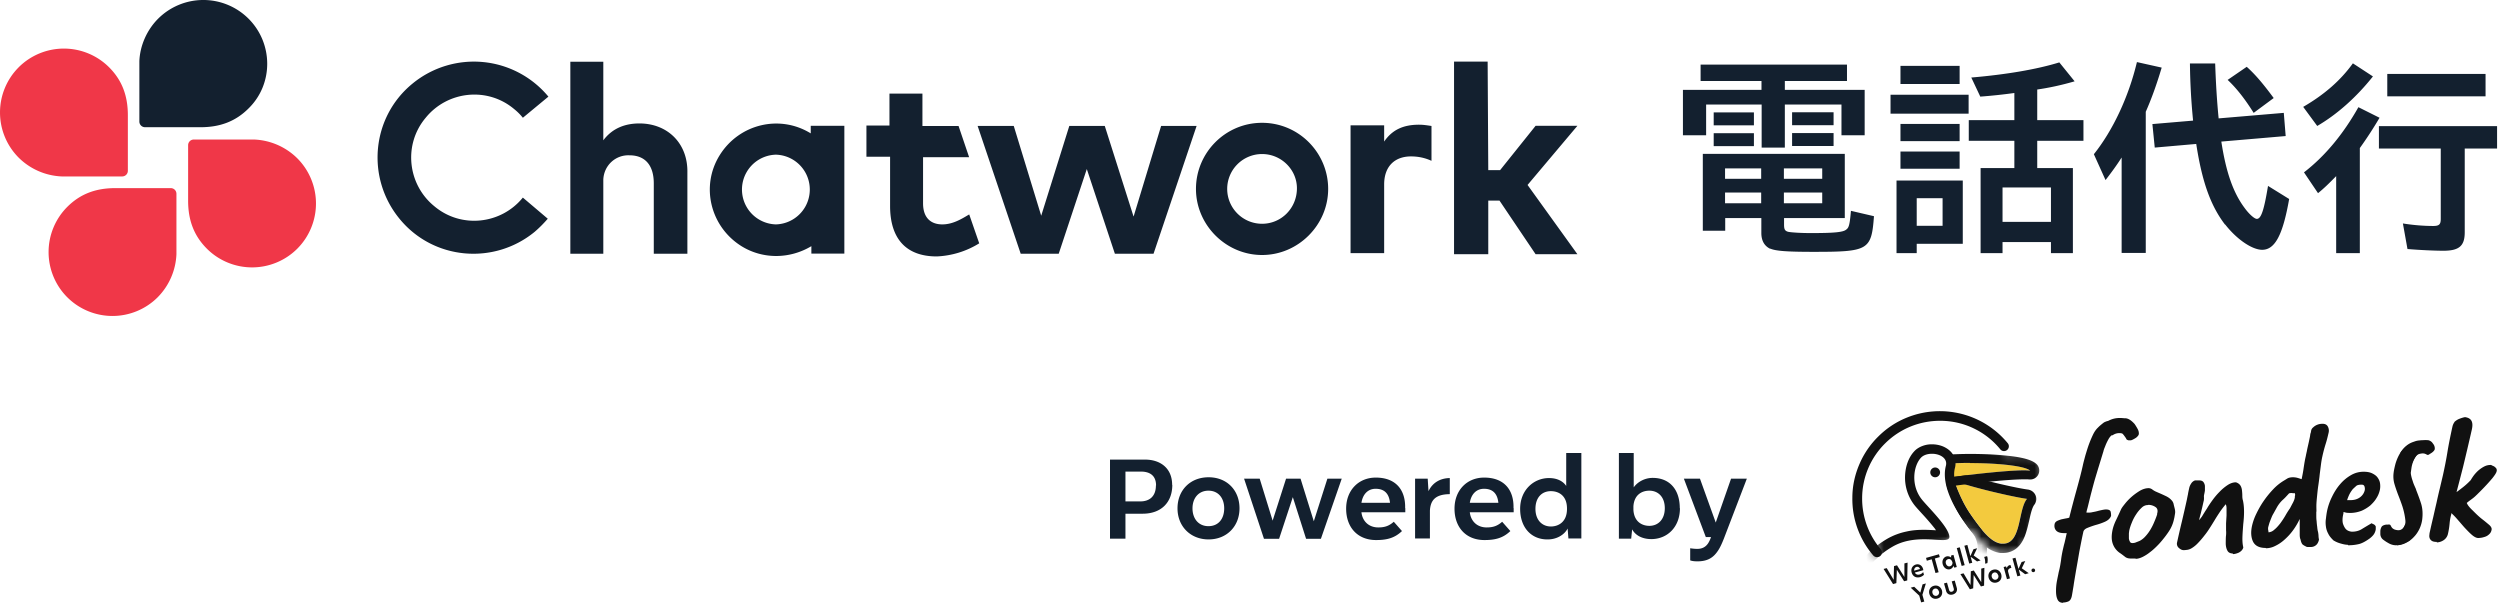
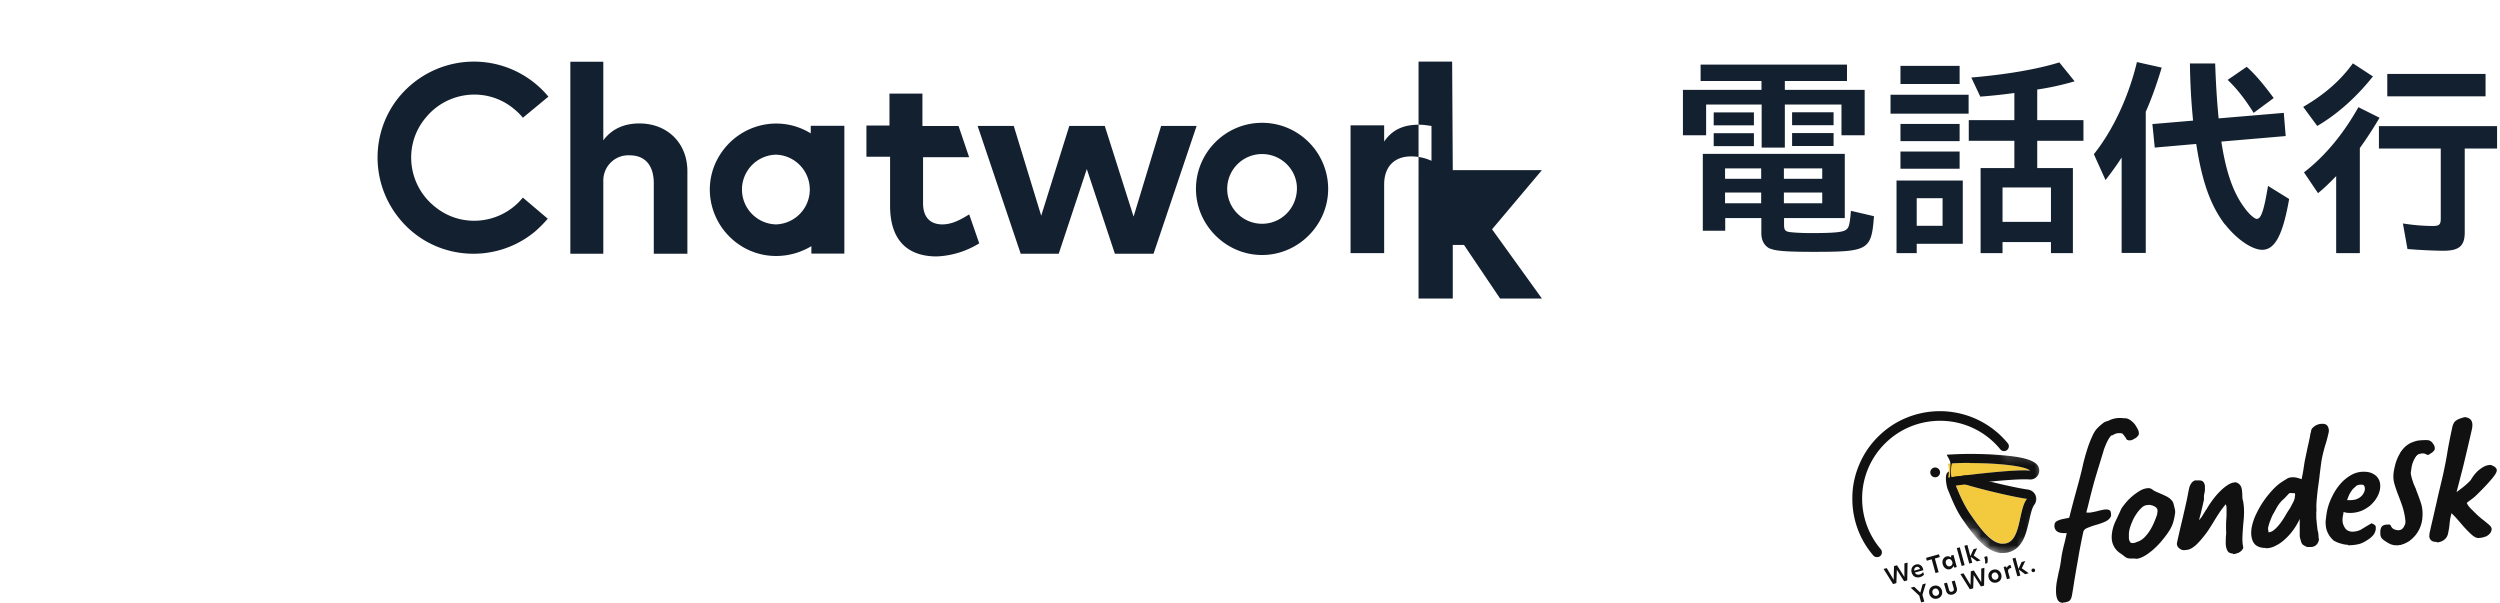
<svg xmlns="http://www.w3.org/2000/svg" width="282" height="68" fill="none">
-   <path d="M132.236 54.69c0 1.975-1.245 3.256-3.345 3.256h-1.94v2.812h-1.743v-8.915h3.968c1.654 0 3.042.925 3.042 2.847h.018Zm-1.833.071c0-1.157-.747-1.566-1.708-1.566h-1.744v3.363h1.691c.996 0 1.744-.551 1.744-1.797h.017Zm2.42 2.58c0-2.028 1.424-3.505 3.506-3.505s3.487 1.477 3.487 3.505c0 2.029-1.441 3.506-3.487 3.506-2.047 0-3.506-1.477-3.506-3.506Zm5.267 0c0-1.174-.676-1.993-1.779-1.993-1.103 0-1.797.837-1.797 1.993 0 1.157.676 2.011 1.797 2.011s1.779-.819 1.779-2.01Zm13.257-3.345-2.349 6.78h-1.672l-1.495-4.698-1.548 4.697h-1.708l-2.242-6.779h1.761l1.459 4.733 1.513-4.733h1.637l1.494 4.804 1.531-4.804h1.619Zm7.171 3.31v.48h-4.947c.107.979.801 1.709 1.904 1.709.765 0 1.246-.196 1.744-.641l.925 1.05c-.8.765-1.655 1.014-2.918 1.014-2.117 0-3.381-1.46-3.381-3.541 0-2.082 1.406-3.505 3.345-3.505 2.207 0 3.364 1.334 3.31 3.452l.018-.018Zm-4.947-.587h3.221c-.107-1.05-.641-1.584-1.619-1.584-.89 0-1.459.64-1.602 1.584Zm9.965-2.776v1.797c-1.619.018-2.171.676-2.242 1.85v3.15h-1.673v-6.744h1.424l.089 1.406c.462-.96 1.316-1.459 2.402-1.477v.018Zm7.206 3.363v.48h-4.947c.107.979.801 1.709 1.904 1.709.765 0 1.246-.196 1.744-.641l.925 1.05c-.8.765-1.654 1.014-2.918 1.014-2.117 0-3.381-1.46-3.381-3.541 0-2.082 1.406-3.505 3.346-3.505 2.206 0 3.363 1.334 3.309 3.452l.018-.018Zm-4.947-.587h3.221c-.107-1.05-.641-1.584-1.619-1.584-.89 0-1.459.64-1.602 1.584Zm12.581-5.623v9.644h-1.459l-.089-1.121c-.356.694-1.228 1.245-2.296 1.228-1.797 0-3.06-1.335-3.06-3.452 0-2.118 1.53-3.47 3.256-3.47.925 0 1.584.356 1.94.89v-3.72h1.708Zm-1.62 6.334v-.106c-.017-1.46-.978-1.922-1.814-1.922-1.033 0-1.744.73-1.744 1.993 0 1.263.747 1.993 1.744 1.993.818 0 1.797-.48 1.814-1.94v-.018Zm12.741-.106c0 2.117-1.406 3.47-3.203 3.487-1.103 0-1.85-.462-2.188-1.103l-.107 1.05h-1.388v-9.662h1.672v3.879c.41-.587 1.228-1.086 2.189-1.068 1.833.018 3.007 1.281 3.007 3.417h.018Zm-1.708 0c0-1.264-.747-1.976-1.744-1.976-.801 0-1.708.427-1.797 1.762v.391c.071 1.37.996 1.815 1.797 1.815.997 0 1.744-.73 1.744-1.992Zm9.253-3.328-2.598 6.78c-.178.444-.392.96-.676 1.37-.499.747-1.139 1.174-2.296 1.174-.302 0-.551-.018-.818-.107v-1.37c.32.053.605.071.8.071.57 0 .997-.231 1.282-.73a3.15 3.15 0 0 0 .266-.604h-.587l-2.473-6.584h1.815l1.779 4.947 1.726-4.947h1.78ZM28.034 2.108a7.217 7.217 0 0 0-10.196 0c-1.263 1.264-2.046 3.025-2.117 4.787v6.815c0 .356.284.64.64.64h6.264c2.17 0 3.932-.64 5.41-2.117 2.81-2.74 2.81-7.313 0-10.125Z" fill="#13202F" />
-   <path d="M2.109 7.59a7.217 7.217 0 0 0 0 10.195 7.336 7.336 0 0 0 4.857 2.118h6.815a.638.638 0 0 0 .641-.64v-6.264c0-2.171-.64-3.933-2.117-5.41a7.217 7.217 0 0 0-10.196 0ZM7.59 33.533a7.217 7.217 0 0 0 10.195 0 7.336 7.336 0 0 0 2.117-4.858V21.86a.638.638 0 0 0-.64-.64h-6.264c-2.17 0-3.932.64-5.409 2.117a7.217 7.217 0 0 0 0 10.196Zm25.943-5.481a7.217 7.217 0 0 0 0-10.196 7.337 7.337 0 0 0-4.858-2.117H21.86a.638.638 0 0 0-.64.64v6.264c0 2.17.64 3.932 2.117 5.41a7.217 7.217 0 0 0 10.196 0Z" fill="#F03748" />
-   <path d="M109.317 24.192c-.836.498-1.832 1.12-3.025 1.12-1.192 0-2.171-.64-2.171-2.384v-5.196h5.196l-1.192-3.523h-4.075v-3.648h-3.719v3.595h-2.598v3.523h2.669v5.552c0 3.647 1.762 5.694 5.268 5.694a9.863 9.863 0 0 0 4.786-1.477l-1.121-3.239-.018-.017Zm18.56.213 3.096-10.196h4.003l-4.857 14.413h-4.36l-3.167-9.555-3.168 9.555h-4.288l-4.858-14.413h4.075l3.096 10.125 3.168-10.125h4.003l3.239 10.196h.018Zm40-5.214h1.335l4.004-5h4.715l-5.623 6.673 5.623 7.811h-4.715l-4.075-6.05h-1.264v6.05h-3.861V6.95h3.79l.071 12.225v.017Zm-95.749-5.267c-1.548 0-3.025.498-4.075 1.904V6.967h-3.719v21.655h3.719v-8.363c.071-1.62 1.406-2.812 2.954-2.74 1.761 0 2.74 1.12 2.74 3.167v7.936h3.79v-9.146c.071-3.31-2.242-5.552-5.41-5.552Zm19.324.286v.835c-3.523-2.17-8.078-1.05-10.267 2.456-2.189 3.505-1.05 8.078 2.456 10.267 2.384 1.477 5.409 1.477 7.882 0v.837h3.72V14.19h-3.79v.018ZM87.52 25.312a3.934 3.934 0 0 1 0-7.865 3.934 3.934 0 0 1 0 7.865Zm73.952-11.103c-.499-.072-.908-.143-1.406-.143-1.762 0-3.025.57-3.933 1.904v-1.833h-3.79v14.414h3.79v-7.74c0-2.118 1.264-3.168 3.025-3.168.765 0 1.548.142 2.314.498V14.21Zm-19.111-.356c-4.146 0-7.456 3.38-7.456 7.456 0 4.075 3.381 7.455 7.456 7.455 4.075 0 7.456-3.38 7.456-7.455s-3.31-7.456-7.456-7.456Zm0 11.388a3.934 3.934 0 0 1-3.933-3.932 3.934 3.934 0 0 1 3.933-3.933c2.171 0 3.932 1.762 3.932 3.862 0 2.242-1.761 4.003-3.932 4.003Zm-83.383-2.954c-2.456 3.025-6.957 3.523-9.982.979-3.025-2.456-3.524-6.958-.979-9.983 2.456-3.025 6.957-3.523 9.982-.978.356.284.712.64.98.978L61.86 10.9a10.912 10.912 0 0 0-15.32-1.477c-4.645 3.79-5.268 10.623-1.478 15.25 3.79 4.644 10.623 5.266 15.25 1.476.498-.427.978-.907 1.476-1.477l-2.81-2.384Zm139.718-10.498h-6.245v3.47h-2.616v-5.125h8.861v-.997h-6.868v-1.85h16.513v1.85h-7.011v.997h9.004v5.124h-2.616v-3.47h-6.388v4.858h-2.616V11.79h-.018Zm.997 16.281c-.676-.32-1.014-.925-1.014-1.797V24.6h-4.075v1.424h-2.527v-8.666h16.015V24.6h-6.851v.73c0 .534.089.712.463.818.338.071 1.387.143 2.544.143 2.616 0 3.648-.09 4.004-.392.284-.213.391-.445.534-2.117l2.597.605c-.284 3.843-.622 4.021-6.85 4.021-2.865 0-4.271-.089-4.858-.374l.018.036Zm-6.388-15.392h4.537v1.46h-4.537v-1.46Zm0 2.349h4.537v1.46h-4.537v-1.46Zm5.356 5.143v-1.175h-4.075v1.174h4.075Zm0 2.758v-1.21h-4.075v1.21h4.075Zm6.886-2.759v-1.174h-4.324v1.174h4.324Zm0 2.759v-1.21h-4.324v1.21h4.324Zm-3.399-10.268h4.68v1.46h-4.68v-1.46Zm0 2.35h4.68v1.458h-4.68V15.01Zm11.104-4.325h8.808v2.136h-8.808v-2.136Zm.676 9.68h7.474v7.136h-5.196v1.05h-2.278v-8.186Zm.445-12.936h6.673v2.047h-6.673V7.429Zm0 6.548h6.673v1.94h-6.673v-1.94Zm0 3.114h6.673v1.94h-6.673v-1.94Zm4.751 8.381v-3.114h-2.918v3.114h2.918Zm4.288-6.512h3.808v-3.08h-5.142v-2.33h5.142v-3.06a62.297 62.297 0 0 1-3.843.409l-1.015-2.153c3.951-.338 7.403-.925 9.93-1.708l1.726 2.135c-1.531.445-2.883.73-4.218.925v3.452h5.214v2.331H229.8v3.079h4.022v9.59h-2.474v-1.245h-5.462v1.246h-2.474V18.96Zm7.936 6.067v-3.879h-5.462v3.88h5.462Zm7.972-7.26c-.552.872-1.157 1.69-1.815 2.545l-1.317-2.918c2.135-2.67 3.915-6.442 4.858-10.392l2.793.623c-.622 2.082-1.192 3.612-1.797 4.982v15.926h-2.722V17.749v.018Zm11.673 7.58c-1.62-2.117-2.598-4.804-3.257-9.11l-4.68.41-.266-2.652 4.59-.391a73.102 73.102 0 0 1-.355-6.442h2.847c.071 2.118.195 4.217.391 6.192l7.349-.622.213 2.615-7.259.623c.533 3.47 1.334 5.748 2.615 7.474.516.711 1.121 1.245 1.388 1.245.481 0 .801-.925 1.264-3.719l2.384 1.477c-.712 4.057-1.602 5.73-3.043 5.73-1.139 0-2.882-1.192-4.181-2.865v.036Zm.284-16.334 2.153-1.477c.979.872 1.887 1.957 3.043 3.523l-2.26 1.673c-.925-1.477-1.886-2.74-2.936-3.72Zm8.524 3.043c2.42-1.406 4.217-2.99 5.605-4.912l2.26 1.477c-1.851 2.331-4.022 4.27-6.282 5.588l-1.583-2.153Zm3.719 7.811c-.854.872-1.388 1.388-2.047 1.922l-1.583-2.349c2.331-1.797 4.395-4.253 6.139-7.349l2.384 1.192a44.51 44.51 0 0 1-2.224 3.417v11.85h-2.669v-8.683Zm8.043 8.22-.516-2.882c1.192.196 2.42.285 3.416.285.676 0 .854-.178.854-.8v-7.937h-6.975v-2.527h13.328v2.527h-3.648v9.449c0 1.53-.623 2.082-2.402 2.082-.89 0-2.616-.072-4.075-.196h.018Zm-2.278-19.75h11.086v2.526h-11.086V8.337Z" fill="#13202F" />
+   <path d="M109.317 24.192c-.836.498-1.832 1.12-3.025 1.12-1.192 0-2.171-.64-2.171-2.384v-5.196h5.196l-1.192-3.523h-4.075v-3.648h-3.719v3.595h-2.598v3.523h2.669v5.552c0 3.647 1.762 5.694 5.268 5.694a9.863 9.863 0 0 0 4.786-1.477l-1.121-3.239-.018-.017Zm18.56.213 3.096-10.196h4.003l-4.857 14.413h-4.36l-3.167-9.555-3.168 9.555h-4.288l-4.858-14.413h4.075l3.096 10.125 3.168-10.125h4.003l3.239 10.196h.018Zm40-5.214h1.335h4.715l-5.623 6.673 5.623 7.811h-4.715l-4.075-6.05h-1.264v6.05h-3.861V6.95h3.79l.071 12.225v.017Zm-95.749-5.267c-1.548 0-3.025.498-4.075 1.904V6.967h-3.719v21.655h3.719v-8.363c.071-1.62 1.406-2.812 2.954-2.74 1.761 0 2.74 1.12 2.74 3.167v7.936h3.79v-9.146c.071-3.31-2.242-5.552-5.41-5.552Zm19.324.286v.835c-3.523-2.17-8.078-1.05-10.267 2.456-2.189 3.505-1.05 8.078 2.456 10.267 2.384 1.477 5.409 1.477 7.882 0v.837h3.72V14.19h-3.79v.018ZM87.52 25.312a3.934 3.934 0 0 1 0-7.865 3.934 3.934 0 0 1 0 7.865Zm73.952-11.103c-.499-.072-.908-.143-1.406-.143-1.762 0-3.025.57-3.933 1.904v-1.833h-3.79v14.414h3.79v-7.74c0-2.118 1.264-3.168 3.025-3.168.765 0 1.548.142 2.314.498V14.21Zm-19.111-.356c-4.146 0-7.456 3.38-7.456 7.456 0 4.075 3.381 7.455 7.456 7.455 4.075 0 7.456-3.38 7.456-7.455s-3.31-7.456-7.456-7.456Zm0 11.388a3.934 3.934 0 0 1-3.933-3.932 3.934 3.934 0 0 1 3.933-3.933c2.171 0 3.932 1.762 3.932 3.862 0 2.242-1.761 4.003-3.932 4.003Zm-83.383-2.954c-2.456 3.025-6.957 3.523-9.982.979-3.025-2.456-3.524-6.958-.979-9.983 2.456-3.025 6.957-3.523 9.982-.978.356.284.712.64.98.978L61.86 10.9a10.912 10.912 0 0 0-15.32-1.477c-4.645 3.79-5.268 10.623-1.478 15.25 3.79 4.644 10.623 5.266 15.25 1.476.498-.427.978-.907 1.476-1.477l-2.81-2.384Zm139.718-10.498h-6.245v3.47h-2.616v-5.125h8.861v-.997h-6.868v-1.85h16.513v1.85h-7.011v.997h9.004v5.124h-2.616v-3.47h-6.388v4.858h-2.616V11.79h-.018Zm.997 16.281c-.676-.32-1.014-.925-1.014-1.797V24.6h-4.075v1.424h-2.527v-8.666h16.015V24.6h-6.851v.73c0 .534.089.712.463.818.338.071 1.387.143 2.544.143 2.616 0 3.648-.09 4.004-.392.284-.213.391-.445.534-2.117l2.597.605c-.284 3.843-.622 4.021-6.85 4.021-2.865 0-4.271-.089-4.858-.374l.018.036Zm-6.388-15.392h4.537v1.46h-4.537v-1.46Zm0 2.349h4.537v1.46h-4.537v-1.46Zm5.356 5.143v-1.175h-4.075v1.174h4.075Zm0 2.758v-1.21h-4.075v1.21h4.075Zm6.886-2.759v-1.174h-4.324v1.174h4.324Zm0 2.759v-1.21h-4.324v1.21h4.324Zm-3.399-10.268h4.68v1.46h-4.68v-1.46Zm0 2.35h4.68v1.458h-4.68V15.01Zm11.104-4.325h8.808v2.136h-8.808v-2.136Zm.676 9.68h7.474v7.136h-5.196v1.05h-2.278v-8.186Zm.445-12.936h6.673v2.047h-6.673V7.429Zm0 6.548h6.673v1.94h-6.673v-1.94Zm0 3.114h6.673v1.94h-6.673v-1.94Zm4.751 8.381v-3.114h-2.918v3.114h2.918Zm4.288-6.512h3.808v-3.08h-5.142v-2.33h5.142v-3.06a62.297 62.297 0 0 1-3.843.409l-1.015-2.153c3.951-.338 7.403-.925 9.93-1.708l1.726 2.135c-1.531.445-2.883.73-4.218.925v3.452h5.214v2.331H229.8v3.079h4.022v9.59h-2.474v-1.245h-5.462v1.246h-2.474V18.96Zm7.936 6.067v-3.879h-5.462v3.88h5.462Zm7.972-7.26c-.552.872-1.157 1.69-1.815 2.545l-1.317-2.918c2.135-2.67 3.915-6.442 4.858-10.392l2.793.623c-.622 2.082-1.192 3.612-1.797 4.982v15.926h-2.722V17.749v.018Zm11.673 7.58c-1.62-2.117-2.598-4.804-3.257-9.11l-4.68.41-.266-2.652 4.59-.391a73.102 73.102 0 0 1-.355-6.442h2.847c.071 2.118.195 4.217.391 6.192l7.349-.622.213 2.615-7.259.623c.533 3.47 1.334 5.748 2.615 7.474.516.711 1.121 1.245 1.388 1.245.481 0 .801-.925 1.264-3.719l2.384 1.477c-.712 4.057-1.602 5.73-3.043 5.73-1.139 0-2.882-1.192-4.181-2.865v.036Zm.284-16.334 2.153-1.477c.979.872 1.887 1.957 3.043 3.523l-2.26 1.673c-.925-1.477-1.886-2.74-2.936-3.72Zm8.524 3.043c2.42-1.406 4.217-2.99 5.605-4.912l2.26 1.477c-1.851 2.331-4.022 4.27-6.282 5.588l-1.583-2.153Zm3.719 7.811c-.854.872-1.388 1.388-2.047 1.922l-1.583-2.349c2.331-1.797 4.395-4.253 6.139-7.349l2.384 1.192a44.51 44.51 0 0 1-2.224 3.417v11.85h-2.669v-8.683Zm8.043 8.22-.516-2.882c1.192.196 2.42.285 3.416.285.676 0 .854-.178.854-.8v-7.937h-6.975v-2.527h13.328v2.527h-3.648v9.449c0 1.53-.623 2.082-2.402 2.082-.89 0-2.616-.072-4.075-.196h.018Zm-2.278-19.75h11.086v2.526h-11.086V8.337Z" fill="#13202F" />
  <path d="M232.736 68c-.338 0-.569-.142-.676-.445-.107-.25-.142-.57-.142-.925 0-.356.035-.73.106-1.103.072-.374.143-.694.196-.98l.071-.284c.089-.374.143-.747.196-1.085.036-.356.107-.712.178-1.068.071-.285.125-.57.214-.872.071-.302.142-.605.195-.872l.054-.231h-.303c-.409 0-.712-.089-.89-.285-.177-.196-.231-.445-.177-.73.035-.16.124-.266.284-.355.143-.071.303-.125.463-.178.16-.036.338-.071.516-.107.142-.018.285-.053.391-.089a121.4 121.4 0 0 1 .854-3.238c.285-1.032.517-1.922.677-2.652.071-.338.178-.711.284-1.12.125-.41.249-.837.392-1.228.142-.392.302-.766.462-1.104.161-.338.339-.587.517-.765l.106-.107c.16-.16.338-.302.516-.444.196-.16.427-.232.694-.232a.65.65 0 0 1 .285.09c.089.053.196.106.285.177a.719.719 0 0 1 .231.231c.071.107.089.196.071.285a1.365 1.365 0 0 1-.124.356 1.11 1.11 0 0 1-.161.214c-.053.053-.124.106-.195.16-.054.053-.125.106-.196.16a1.704 1.704 0 0 0-.285.391c-.089.16-.178.338-.249.499-.071.16-.124.32-.196.48-.053.142-.089.25-.106.338-.196.64-.374 1.228-.534 1.744-.16.516-.303 1.014-.445 1.477a74.33 74.33 0 0 0-.374 1.388c-.124.462-.231.925-.356 1.423-.017.09-.053.214-.089.356-.035.142-.071.25-.088.338-.036.125-.036.196-.036.214h.213c.125 0 .285 0 .481-.054.196-.035.374-.07.569-.124.196-.054.374-.09.534-.125.178-.035.303-.053.392-.053.106 0 .444 0 .533.231.036.125.054.267.054.463v.035c-.107.285-.338.499-.694.659-.32.142-.676.267-1.014.356a9.84 9.84 0 0 0-.961.338c-.267.106-.427.267-.463.462-.16.73-.302 1.46-.445 2.207-.124.73-.249 1.459-.373 2.135-.107.658-.214 1.246-.285 1.762-.089.516-.143.89-.196 1.139-.071.32-.213.533-.427.605a1.615 1.615 0 0 1-.569.106l.035.036Z" fill="#111" />
  <path d="M237.398 47.733c.926-.676 1.691-.605 2.242-.552h.143c.302.036.605.214.996.64.125.179.321.499.392.66a.9.9 0 0 1 .089.337v.018c.018.142 0 .285-.303.534-.053.036-.249.16-.373.213a.607.607 0 0 1-.339.09c-.088 0-.16 0-.195-.018-.107-.036-.196-.072-.232-.214-.213-.303-.355-.516-.462-.552a1.305 1.305 0 0 0-1.086.232l-.872-1.406v.018ZM240.886 63h-.569c-.25 0-.481-.072-.641-.214-.16-.124-.32-.249-.498-.373a2.091 2.091 0 0 1-.854-1.068c-.161-.445-.161-.979-.018-1.62.071-.302.196-.675.409-1.103.196-.409.374-.8.534-1.156.071-.16.231-.374.445-.64a6.07 6.07 0 0 1 .747-.784c.285-.249.605-.48.925-.676.338-.196.677-.302.997-.302.142 0 .285.053.409.142.16.124.32.213.498.285.196.089.374.16.57.249.195.089.391.178.569.267.196.106.374.231.516.391a.907.907 0 0 1 .267.498c.036.178.089.338.125.516.035.143.053.303.035.463-.018.142-.053.303-.071.445l-.089.391a3.879 3.879 0 0 1-.534 1.21c-.231.356-.516.73-.8 1.068a8.174 8.174 0 0 1-.57.623c-.231.231-.48.462-.747.658a4.602 4.602 0 0 1-.819.534c-.284.142-.569.231-.818.231l-.018-.035Zm1.406-6.032a.998.998 0 0 0-.694.284 3.93 3.93 0 0 0-.641.765 4.877 4.877 0 0 0-.498.961 5.08 5.08 0 0 0-.285.89c0 .036-.018.124-.035.32v.498c0 .16.053.303.124.428.054.106.142.142.267.142a.962.962 0 0 0 .392-.071c.124-.054.284-.107.444-.178a2.3 2.3 0 0 0 .659-.534c.213-.231.391-.48.551-.747a6.21 6.21 0 0 0 .427-.855c.125-.284.232-.569.321-.836v-.089c.106-.356.035-.605-.178-.747a1.395 1.395 0 0 0-.819-.25l-.035.019Zm9.555 5.462c-.356 0-.534-.178-.605-.338-.107-.195-.16-.444-.178-.711 0-.267 0-.552.018-.855.036-.284.036-.516.018-.694v-.8c.018-.285.035-.587.053-.89v-.819c0-.177-.035-.32-.089-.444-.267.32-.498.623-.676.89-.213.32-.409.622-.587.925-.178.284-.356.587-.534.854-.178.285-.374.57-.605.854a9.863 9.863 0 0 1-.801.925 3.276 3.276 0 0 1-.622.498 1.329 1.329 0 0 1-.516.196c-.143.018-.285.036-.41.036-.16 0-.338-.071-.516-.232a.625.625 0 0 1-.231-.605c.196-.89.374-1.672.552-2.402.178-.747.355-1.53.533-2.33.054-.232.089-.463.143-.695.035-.231.089-.48.142-.712a1.45 1.45 0 0 1 .214-.516.833.833 0 0 1 .444-.373h.499c.213 0 .373.07.462.196a.883.883 0 0 1 .16.427v.498c-.017.178-.053.302-.071.41a1.096 1.096 0 0 0-.035.408c0 .143 0 .303-.054.463-.106.498-.213.925-.302 1.299-.071.267-.142.516-.196.783a4.62 4.62 0 0 0 .356-.463c.178-.302.356-.587.534-.854l.071-.124c.142-.232.32-.499.552-.819.231-.32.498-.64.783-.925a5.16 5.16 0 0 1 .907-.765c.32-.214.641-.32.925-.32h.036c.249.088.409.213.516.39.089.16.142.339.16.535.018.177.036.373.036.587 0 .196.017.373.071.534.089.409.124.836.124 1.299 0 .444-.035.907-.089 1.37-.035.462-.071.925-.089 1.37-.017.445 0 .854.089 1.228v.071c-.089.249-.266.427-.516.551-.249.107-.462.16-.64.16l-.036-.07Zm3.719-.622c-.73 0-1.21-.25-1.441-.748-.214-.48-.25-1.067-.089-1.779a6.12 6.12 0 0 1 .48-1.334c.231-.48.498-.961.819-1.424a10.8 10.8 0 0 1 1.067-1.317 5.716 5.716 0 0 1 1.228-.996s.124-.071.32-.196c.178-.125.409-.178.712-.178a2 2 0 0 1 .569.09c.125.035.267.088.392.124.089-.427.178-.872.231-1.281.071-.463.143-.926.249-1.353 0-.035.036-.196.107-.516.053-.302.142-.658.231-1.067l.089-.428c.036-.142.054-.284.072-.427v-.035c.053-.09.071-.214.088-.32a.607.607 0 0 1 .232-.41 1.4 1.4 0 0 1 .516-.32c.196-.071.374-.089.551-.089.285 0 .499.107.605.338a.977.977 0 0 1 .072.676c-.107.463-.214.908-.356 1.335-.125.409-.249.872-.356 1.37-.071.302-.125.676-.178 1.103-.053.427-.107.819-.142 1.175-.036.284-.072.587-.125.943-.053.338-.089.676-.125 1.032-.035.355-.071.694-.088 1.014-.018.32 0 .605 0 .872l-.018.107v.355c0 .196 0 .41.035.641.018.231.036.463.071.676.018.267.054.374.054.427.053.16.071.32.089.498 0 .16.018.32.053.481v.036c-.071.302-.196.516-.373.64a.896.896 0 0 1-.499.178h-.249c-.213 0-.267 0-.302-.035a2.279 2.279 0 0 1-.356-.196c-.143-.09-.232-.285-.303-.623-.053-.107-.089-.285-.089-.552v-1.761a7.443 7.443 0 0 1-.676 1.174 6.54 6.54 0 0 1-1.032 1.157 4.3 4.3 0 0 1-1.085.73 2.303 2.303 0 0 1-1.015.248l-.035-.035Zm2.669-6.193s-.089.107-.142.16c-.178.196-.321.357-.552.57-.285.25-.534.57-.73.925l-.355.641a2.741 2.741 0 0 0-.25.516c-.071.16-.124.32-.195.498-.054.16-.107.356-.16.552a.852.852 0 0 0 0 .302c.017.09.035.178.035.267a1.05 1.05 0 0 0 .641-.285c.249-.195.462-.444.676-.711a9.69 9.69 0 0 0 .587-.89 9.63 9.63 0 0 1 .516-.818c.107-.196.214-.41.32-.605.107-.196.196-.41.232-.623v-.071c0-.054.018-.143.035-.196 0-.018 0-.09-.017-.125 0-.035 0-.053-.018-.089h-.196c-.053 0-.178-.035-.214-.018h-.071c-.035 0-.089 0-.16.054l.018-.053Zm6.602 5.837c-.232 0-.499-.053-.801-.142a3.087 3.087 0 0 1-.765-.32h-.018c-.285-.268-.498-.517-.623-.784a2.23 2.23 0 0 1-.267-.818 2.895 2.895 0 0 1 0-.872c.036-.303.071-.605.143-.943a6.703 6.703 0 0 1 .551-1.548c.249-.516.552-.997.908-1.406a4.65 4.65 0 0 1 1.21-1.014 2.806 2.806 0 0 1 1.459-.392c.374 0 .676.054.943.178.249.125.463.267.605.463.142.196.249.41.285.658.035.232.035.498-.018.748-.071.32-.196.64-.392.943-.178.302-.427.57-.694.818a4.338 4.338 0 0 1-.96.587 3.653 3.653 0 0 1-1.193.25c-.178 0-.356 0-.498-.018-.107-.018-.231-.054-.356-.09 0 .019 0 .054-.018.072v.107c-.124.48-.124.872-.053 1.139.089.266.196.462.32.605a.913.913 0 0 0 .41.249c.195.053.267.053.284.053.41 0 .765-.089 1.068-.267.32-.196.676-.41 1.068-.64l.053-.036h.053s.125.089.214.107a.526.526 0 0 1 .231.249v.231c0 .053 0 .142-.035.25a1.297 1.297 0 0 1-.285.533c-.125.142-.249.25-.392.356-.427.302-.818.516-1.156.605a4.998 4.998 0 0 1-1.246.142l-.035-.053Zm-.089-5.036h.373c.445 0 .801-.107 1.086-.32a1.37 1.37 0 0 0 .534-.783.809.809 0 0 0-.036-.463c-.053-.124-.142-.178-.302-.178-.125 0-.267 0-.392.036a.515.515 0 0 0-.285.16s-.16.142-.231.214c-.071.053-.16.16-.231.267a3.255 3.255 0 0 0-.267.444c-.071.16-.16.356-.232.588l-.017.035Zm5.641 5.018a1.07 1.07 0 0 1-.73-.302 1.024 1.024 0 0 1-.32-.819v-.053c.071-.124.142-.213.196-.267.071-.071.178-.124.373-.196h.071l.054.036c.124.125.231.178.373.178.196-.018.392-.125.588-.338a1.32 1.32 0 0 0 .338-.748v-.177a8.104 8.104 0 0 0-.338-1.62c-.16-.48-.338-.943-.499-1.352-.16-.427-.302-.836-.409-1.21a3.08 3.08 0 0 1-.089-1.21c.036-.338.125-.694.214-1.05.106-.356.249-.712.427-1.032.178-.32.409-.605.658-.818a1.66 1.66 0 0 1 .961-.392h.214c.124 0 .302.018.427.25.089.142.142.284.16.39v.036a.57.57 0 0 1-.178.338c-.071.072-.16.143-.231.214a3.38 3.38 0 0 0-.428.73 3.395 3.395 0 0 0-.213.8l-.071.498s0 .16.053.374c.036.178.089.356.16.552.054.195.125.373.196.533.071.16.125.285.16.356l.054.178c.195.498.391 1.015.551 1.53.16.534.196 1.14.107 1.816a3.64 3.64 0 0 1-.32 1.032c-.161.32-.356.622-.605.871a2.902 2.902 0 0 1-.837.641c-.32.178-.64.267-.978.303h-.107l.018-.072Z" fill="#111" />
  <path d="M270.762 51.078c.587-.925 1.157-1.12 1.495-1.245h.017c.356-.143.534-.143.908-.178h.107a3.63 3.63 0 0 1 .622 0 .832.832 0 0 1 .445.267s.018.035.036.053c.053.071.124.16.16.231a.802.802 0 0 1 .089.445c-.018.214-.391.463-.409.463-.054.035-.107.07-.143.089-.142.106-.231.16-.391.053-.178-.089-.32-.142-.623-.089-.285.053-.605.107-.979 1.05l-1.352-1.175.018.036Zm.516 8.168c-.124.32-.338.498-.605.551-.231.036-.462-.035-.569-.07-.249-.108-.32-.232-.409-.392-.072-.196-.196-.178-.356-.16h-.143c-.089 0-.444.07-.551.249a1.097 1.097 0 0 0-.143.462v.373a.846.846 0 0 0 .196.5c.107.124.338.266.463.355l.089.053c.302.178.427.25.765.32.053 0 .124.018.213.018.303 0 .819-.089 1.566-.533l.036-.036-.552-1.673v-.017Zm3.63 1.886c-.249 0-.445-.036-.569-.107a.624.624 0 0 1-.267-.303.716.716 0 0 1-.036-.391c0-.125.036-.285.071-.427.107-.498.232-1.032.356-1.548.125-.552.249-1.104.374-1.637.124-.57.249-1.121.373-1.62.125-.533.25-1.05.356-1.512.196-.89.374-1.78.516-2.67.143-.871.338-1.814.552-2.793.036-.16.107-.338.231-.516v-.018c.178-.16.374-.284.57-.356.195-.07.391-.142.605-.178h.035c.374.054.623.214.73.463.107.232.107.57 0 1.014a287.67 287.67 0 0 1-.961 4.093 300.95 300.95 0 0 1-.747 2.883c.249-.178.48-.356.729-.552.32-.25.605-.516.872-.8a5.56 5.56 0 0 1 .392-.588c.16-.196.338-.391.533-.552.196-.16.41-.302.623-.409.214-.106.445-.16.694-.16h.053l.178.09c.089.035.178.07.232.124a.863.863 0 0 1 .178.178.424.424 0 0 1 .035.338c-.035.16-.195.409-.462.747-.267.32-.57.658-.908 1.014-.338.356-.676.694-1.032 1.032-.32.303-.747.552-.961.766.16.39.552.729.837 1.014.302.302.605.587.907.818.303.232.552.445.765.623.231.196.338.41.285.587a.816.816 0 0 1-.267.48 1.166 1.166 0 0 1-.409.268 3.294 3.294 0 0 1-.445.124c-.142.018-.267.036-.374.036-.213 0-.462-.125-.747-.374-.267-.231-.534-.516-.819-.819-.284-.32-.551-.64-.836-.96a7.57 7.57 0 0 0-.641-.659v.107a5.82 5.82 0 0 0-.195 1.086 8.216 8.216 0 0 1-.178 1.12 1.16 1.16 0 0 1-.498.748 1.47 1.47 0 0 1-.801.249l.071-.053Zm-60.944 3.149-.053 1.495-.374.107-1.068-1.708.356-.09.783 1.317.036-1.548.338-.089.836 1.317v-1.53l.356-.09-.036 2.012-.356.089-.8-1.264-.018-.018Zm2.989.036-.961.267c.107.213.321.284.552.213.16-.035.285-.142.391-.267l.089.303a1.022 1.022 0 0 1-.444.267c-.463.124-.819-.09-.944-.516-.124-.445.107-.801.481-.908.338-.089.694.071.818.534 0 .053.018.089.018.125v-.018Zm-.373-.125c-.072-.213-.232-.284-.392-.249-.178.053-.285.214-.267.427l.641-.178h.018Zm1.316-1.102-.551.16-.089-.32 1.459-.41.089.32-.552.16.427 1.548-.356.09-.427-1.549Zm1.246.569c-.125-.445.107-.801.409-.89a.575.575 0 0 1 .534.125v-.232l.267-.07.373 1.37-.284.07-.089-.213a.578.578 0 0 1-.392.391c-.32.09-.694-.124-.818-.551Zm1.067-.285c-.071-.231-.266-.374-.462-.303-.214.054-.32.267-.249.499.071.231.267.373.48.302.196-.053.303-.267.249-.498h-.018Zm.517-1.549.338-.089.551 2.011-.338.09-.551-2.012Zm2.295 1.513-.73-.534.178.676-.338.09-.551-2.011.338-.09.338 1.264.356-.783.409-.107-.392.819.783.552-.427.124h.036Zm.836-.391-.035-.125.32-.089.036.107c.053.213.035.463 0 .676l-.249.071c0-.231 0-.427-.072-.64Zm-7.331 4.27-.996-.925.391-.107.694.659.249-.926.374-.107-.391 1.282.213.765-.356.089-.213-.766.035.036Zm1.103-.231c-.106-.428.107-.801.516-.908.41-.107.783.107.908.534.107.427-.107.8-.516.907-.409.107-.783-.106-.908-.533Zm1.068-.285c-.071-.267-.285-.356-.463-.303-.178.054-.32.25-.249.499.071.266.285.355.481.302.178-.053.32-.249.249-.498h-.018Zm.819-.071-.232-.819.338-.089.232.819c.053.178.16.249.338.196.16-.054.231-.16.195-.338l-.231-.819.338-.089.232.819c.088.338-.072.64-.445.747-.374.107-.677-.071-.765-.41v-.017Zm3.113-1.762-.053 1.495-.374.107-1.067-1.709.356-.088.783 1.316.035-1.548.338-.089.837 1.317v-1.53l.355-.09-.035 2.011-.356.09-.801-1.264-.018-.018Zm1.691.302c-.107-.426.107-.8.516-.907.409-.107.783.107.907.534.107.427-.106.8-.516.908-.409.106-.783-.107-.907-.534Zm1.067-.284c-.071-.267-.284-.356-.462-.302-.178.053-.321.249-.249.498.071.249.284.356.48.302.178-.053.32-.249.249-.498h-.018Zm.623-.925.267-.071.089.195a.474.474 0 0 1 .32-.338h.107l.089.32s-.071 0-.107.019c-.178.053-.32.195-.249.444l.196.712-.338.09-.374-1.371Zm2.438.819-.729-.534.178.676-.339.089-.551-2.01.338-.09.338 1.264.356-.783.409-.107-.391.818.783.552-.427.125h.035Zm.712-.392c-.036-.107.035-.231.142-.25.107-.035.231.036.249.143.036.107-.035.231-.142.25-.107.035-.232-.036-.249-.143Z" fill="#111" />
  <mask id="a" style="mask-type:luminance" maskUnits="userSpaceOnUse" x="210" y="47" width="21" height="17">
    <path d="M230.227 57.253c-.462 2.491-2.402 7.509-6.085 4.484-.819-.623-1.424-1.352-2.296-2.473-1.21 2.455-8.31 4.662-9.786 3.576-.766-.552-1.033-1.103-.392-1.512a8.796 8.796 0 0 1-1.619-5.09 8.786 8.786 0 0 1 8.79-8.79 8.765 8.765 0 0 1 7.189 3.737c3.292 0 5.569-1.21 4.217 6.068h-.018Z" fill="#fff" />
  </mask>
  <g mask="url(#a)">
    <path fill-rule="evenodd" clip-rule="evenodd" d="M220.369 54.085c.125.072.516.32 1.281.552 2.278.694 5.783 1.477 6.993 1.637-1.049 1.228-.587 5.285-2.882 5.036-1.157-.125-2.225-1.46-3.523-3.346-.712-1.032-1.228-2.242-1.602-3.167-.196-.48-.107-.338-.267-.712Z" fill="#F3CA3E" />
    <path d="M220.37 54.085c.124.071.516.32 1.281.552 2.277.694 5.783 1.477 6.993 1.637-1.015 1.192-.605 5.053-2.687 5.053h-.196c-1.157-.124-2.224-1.459-3.523-3.345-.712-1.032-1.228-2.242-1.602-3.167-.195-.48-.106-.338-.266-.712m0-1.068c-.25 0-.499.09-.694.267-.356.303-.089 1.637.035 1.904.463 1.121.925 2.313 1.655 3.363 1.032 1.495 1.548 2.082 1.94 2.474a5.52 5.52 0 0 0 1.049.871c.427.25.854.41 1.282.463h.302c.534 0 1.032-.16 1.441-.463.338-.249.605-.587.837-1.032.338-.676.516-1.476.694-2.242.089-.409.178-.8.284-1.12.125-.374.214-.499.249-.552a1.06 1.06 0 0 0 .178-1.068 1.11 1.11 0 0 0-.854-.676c-1.156-.142-4.608-.925-6.815-1.584-.623-.196-.925-.373-1.032-.445a1.043 1.043 0 0 0-.551-.16Z" fill="#111" />
    <path fill-rule="evenodd" clip-rule="evenodd" d="M219.693 52.306c3.008-.231 8.417 0 9.307.783-1.459-.178-6.62.427-9.235.783-.018 0 .213-1.121-.072-1.566Z" fill="#F3CA3E" />
    <path d="M222.202 52.235c2.847 0 6.121.267 6.797.854a6.835 6.835 0 0 0-.694-.035c-1.886 0-5.8.444-8.149.765-.143.017-.107-1.53.071-1.548a34.41 34.41 0 0 1 1.993-.054m0-1.014c-.943 0-1.851.036-2.598.089-.125 0 .391.534.391 1.085-.017 1.068-.142 2.492-.106 2.492 2.847-.392 6.69-.801 8.416-.801.303 0 .481 0 .57.018h.124c.392 0 .765-.232.925-.605a1.01 1.01 0 0 0-.266-1.175c-.339-.284-.997-.658-3.132-.89-1.246-.142-2.776-.213-4.324-.213Z" fill="#111" />
-     <path d="M217.931 51.185c.89 0 1.78.498 1.566 1.352-.729 2.776 2.064 6.406 2.99 7.563 2.26 2.883-2.118 8.808-8.346 8.808-1.477 0-3.042-.338-4.644-1.121-.142-2.082 1.263-4.538 3.95-6.103 1.21-.712 2.509-.854 3.613-.854.836 0 1.583.089 2.081.089.499 0 .783-.09.748-.41-.107-1.103-2.438-3.327-3.114-4.181-1.246-1.566-.961-3.737-.107-4.68.285-.32.765-.463 1.263-.463Zm0-1.067a2.9 2.9 0 0 0-1.049.177c-.392.143-.73.356-.979.641-.623.676-.979 1.69-1.014 2.794a5.051 5.051 0 0 0 1.067 3.256c.196.25.481.552.801.908.463.498.979 1.085 1.406 1.619.089.107.16.213.213.302-.391-.017-.836-.053-1.334-.053-.73 0-1.37.053-1.993.196a7.405 7.405 0 0 0-2.171.818c-1.424.836-2.616 1.94-3.399 3.22a7.231 7.231 0 0 0-.854 1.905 5.379 5.379 0 0 0-.213 1.975c.017.374.249.712.605.89 1.672.8 3.381 1.227 5.107 1.227 2.046 0 4.057-.587 5.818-1.69 1.584-.996 2.847-2.367 3.559-3.843.427-.872.641-1.726.623-2.545 0-.925-.285-1.762-.837-2.456-.355-.444-1.298-1.654-1.992-3.007-.356-.712-.623-1.352-.748-1.957-.142-.64-.16-1.21-.035-1.69a1.939 1.939 0 0 0-.338-1.709c-.25-.32-.623-.587-1.068-.765a3.368 3.368 0 0 0-1.192-.213h.017Z" fill="#111" />
    <path fill-rule="evenodd" clip-rule="evenodd" d="M218.287 52.733c.303 0 .552.25.552.552a.554.554 0 0 1-.552.552.554.554 0 0 1-.551-.552c0-.303.249-.552.551-.552Z" fill="#111" />
  </g>
  <path d="M211.704 62.84a.53.53 0 0 1-.409-.196 9.762 9.762 0 0 1-2.349-6.495c0-1.334.285-2.615.818-3.843a9.667 9.667 0 0 1 2.154-3.114 9.697 9.697 0 0 1 3.167-2.082 9.916 9.916 0 0 1 11.388 2.883.54.54 0 0 1-.071.765.54.54 0 0 1-.765-.071 8.73 8.73 0 0 0-6.709-3.221h-.089c-2.313 0-4.502.89-6.156 2.509a8.716 8.716 0 0 0-2.634 6.192 8.799 8.799 0 0 0 2.1 5.783c.196.231.16.57-.054.765a.541.541 0 0 1-.355.125h-.036Z" fill="#111" />
</svg>